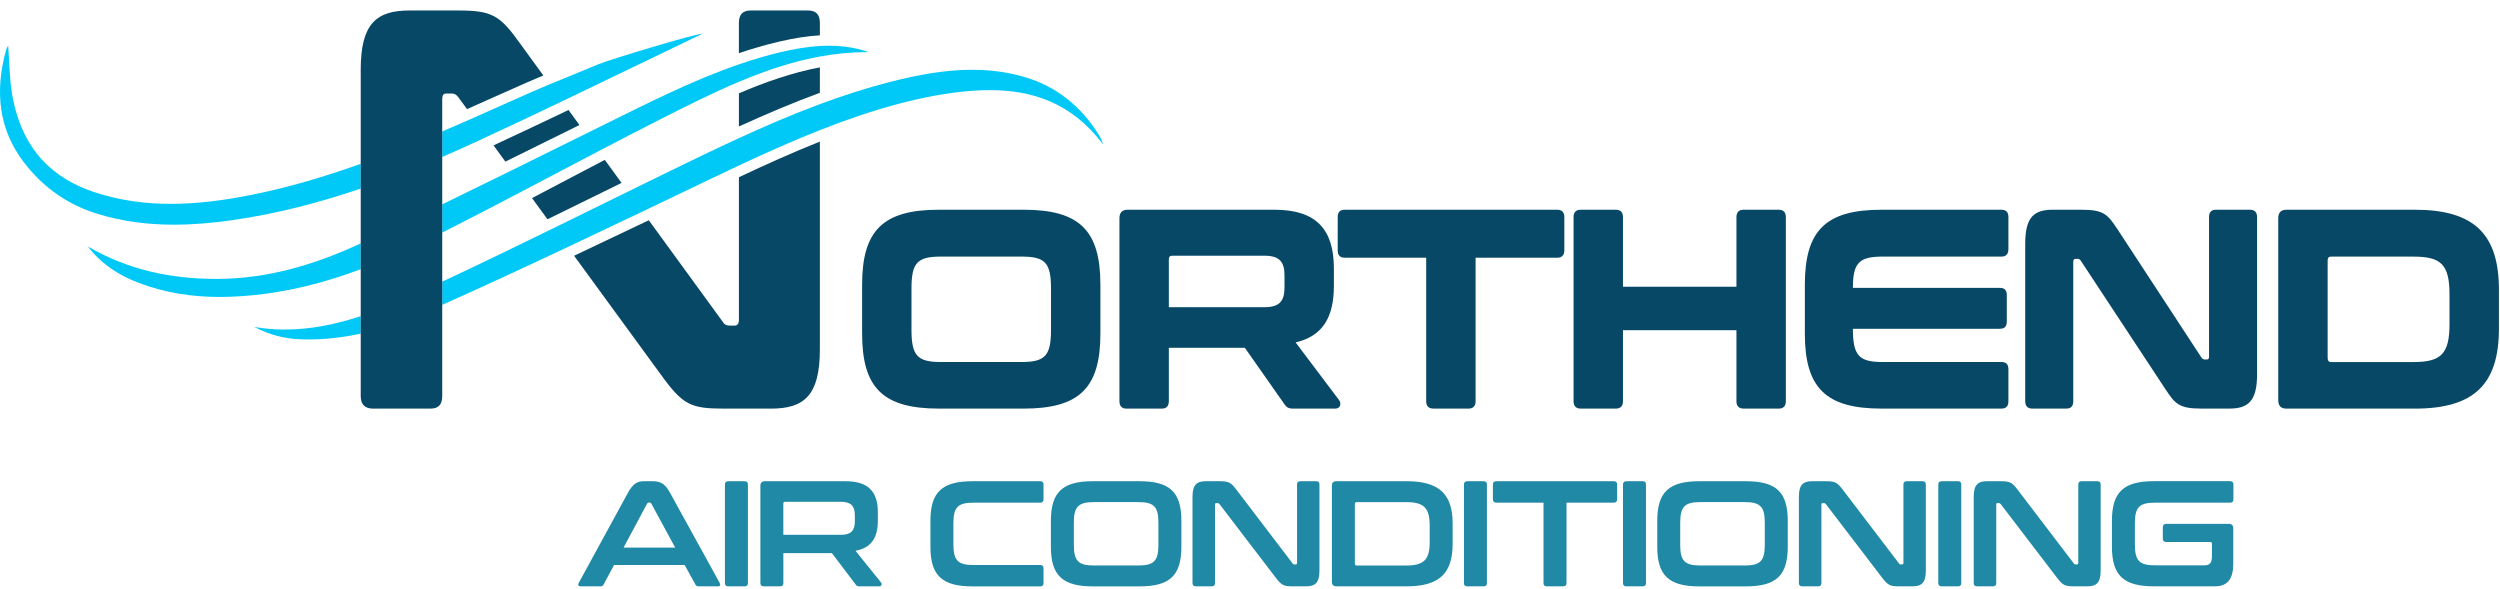
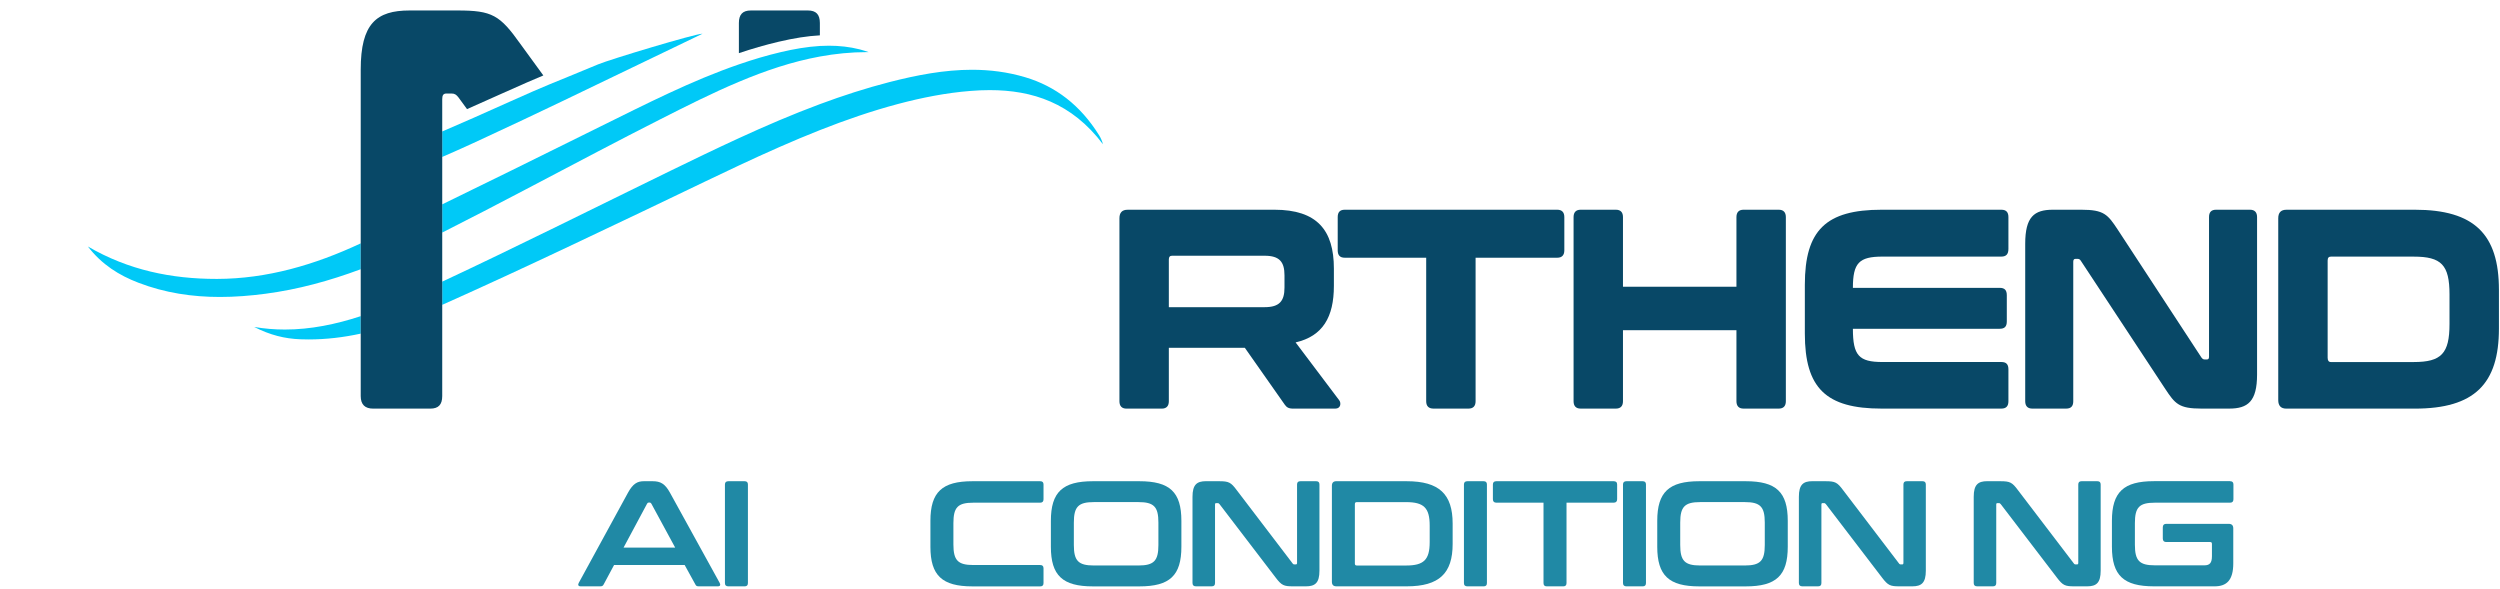
<svg xmlns="http://www.w3.org/2000/svg" width="191" height="45" viewBox="0 0 191 45" fill="none">
-   <path d="M56.452 13.54V24.439C56.452 24.745 56.328 24.875 56.119 24.875H55.746C55.497 24.875 55.331 24.788 55.207 24.571L49.568 16.827C47.681 17.727 45.775 18.636 43.86 19.54L50.516 28.655C52.177 30.958 52.799 31.219 55.331 31.219H58.902C61.434 31.219 62.638 30.22 62.638 26.699V10.817C60.55 11.649 58.489 12.581 56.452 13.54ZM56.452 7.13V9.664C58.562 8.701 60.599 7.836 62.638 7.09V5.146C60.526 5.549 58.468 6.265 56.452 7.13ZM46.207 12.214C45.046 12.82 43.892 13.428 42.755 14.026C42.056 14.393 41.352 14.764 40.645 15.135L41.827 16.752C43.081 16.14 44.328 15.526 45.565 14.918C46.199 14.606 46.842 14.29 47.488 13.973L46.207 12.214ZM43.434 8.403C41.529 9.315 39.613 10.223 37.704 11.107L38.61 12.348C39.771 11.776 40.927 11.205 42.074 10.637C42.806 10.276 43.538 9.913 44.269 9.553L43.434 8.403Z" fill="#084867" />
  <path d="M62.638 1.755V2.701C61.687 2.752 60.666 2.912 59.484 3.19C58.46 3.431 57.451 3.725 56.451 4.061V1.755C56.451 1.104 56.743 0.8 57.366 0.8H61.724C62.346 0.8 62.638 1.104 62.638 1.755Z" fill="#084867" />
  <path d="M49.864 36.765C50.45 36.765 50.804 36.947 51.183 37.637L54.982 44.532C55.063 44.682 55.029 44.796 54.844 44.796H53.387C53.237 44.796 53.18 44.761 53.123 44.646L52.308 43.166H46.915L46.122 44.646C46.065 44.761 45.996 44.796 45.858 44.796H44.367C44.172 44.796 44.138 44.68 44.217 44.532L47.981 37.637C48.36 36.947 48.704 36.765 49.185 36.765H49.862H49.864ZM47.638 41.839H51.585L49.761 38.476C49.726 38.419 49.691 38.395 49.635 38.395H49.566C49.509 38.395 49.475 38.417 49.44 38.476L47.638 41.839Z" fill="#2089A5" />
  <path d="M56.887 36.765C57.06 36.765 57.141 36.846 57.141 37.016V44.545C57.141 44.717 57.06 44.798 56.887 44.798H55.649C55.477 44.798 55.385 44.717 55.385 44.545V37.016C55.385 36.844 55.477 36.765 55.649 36.765H56.887Z" fill="#2089A5" />
-   <path d="M64.6 36.765C66.355 36.765 67.067 37.58 67.067 39.129V39.783C67.067 41.091 66.562 41.861 65.356 42.078L67.318 44.51C67.387 44.591 67.375 44.798 67.168 44.798H65.689C65.494 44.798 65.435 44.751 65.368 44.648L63.556 42.26H59.849V44.545C59.849 44.717 59.768 44.798 59.595 44.798H58.357C58.184 44.798 58.093 44.717 58.093 44.545V37.11C58.093 36.88 58.209 36.765 58.438 36.765H64.6ZM59.849 40.861H64.243C65.024 40.861 65.309 40.529 65.309 39.84V39.358C65.309 38.668 65.022 38.336 64.243 38.336H59.997C59.893 38.336 59.847 38.38 59.847 38.474V40.861H59.849Z" fill="#2089A5" />
  <path d="M79.472 36.765C79.644 36.765 79.725 36.846 79.725 37.016V38.141C79.725 38.314 79.644 38.405 79.472 38.405H74.366C73.184 38.405 72.84 38.749 72.84 39.966V41.595C72.84 42.812 73.184 43.168 74.366 43.168H79.472C79.644 43.168 79.725 43.249 79.725 43.422V44.547C79.725 44.719 79.644 44.8 79.472 44.8H74.297C71.98 44.8 71.084 43.973 71.084 41.77V39.795C71.084 37.592 71.98 36.765 74.297 36.765H79.472Z" fill="#2089A5" />
  <path d="M87.045 36.765C89.374 36.765 90.258 37.592 90.258 39.795V41.77C90.258 43.973 89.374 44.8 87.045 44.8H83.5C81.183 44.8 80.287 43.973 80.287 41.77V39.795C80.287 37.592 81.183 36.765 83.5 36.765H87.045ZM82.042 41.642C82.042 42.846 82.387 43.203 83.569 43.203H86.976C88.158 43.203 88.502 42.846 88.502 41.642V39.921C88.502 38.717 88.158 38.36 86.976 38.36H83.569C82.387 38.36 82.042 38.715 82.042 39.921V41.642Z" fill="#2089A5" />
  <path d="M93.15 36.765C93.884 36.765 94.046 36.856 94.482 37.442L98.751 43.041C98.785 43.097 98.832 43.122 98.901 43.122H99.004C99.061 43.122 99.095 43.087 99.095 43.006V37.016C99.095 36.844 99.177 36.765 99.349 36.765H100.553C100.725 36.765 100.806 36.846 100.806 37.016V43.602C100.806 44.532 100.474 44.796 99.772 44.796H98.785C98.086 44.796 97.914 44.727 97.454 44.119L93.173 38.518C93.126 38.462 93.091 38.437 93.023 38.437H92.919C92.85 38.437 92.828 38.472 92.828 38.553V44.543C92.828 44.715 92.747 44.796 92.575 44.796H91.371C91.198 44.796 91.107 44.715 91.107 44.543V37.957C91.107 37.026 91.439 36.763 92.139 36.763H93.148L93.15 36.765Z" fill="#2089A5" />
  <path d="M107.471 36.765C109.962 36.765 110.982 37.762 110.982 40V41.561C110.982 43.799 109.96 44.796 107.471 44.796H102.102C101.872 44.796 101.757 44.68 101.757 44.451V37.108C101.757 36.879 101.872 36.763 102.102 36.763H107.471V36.765ZM103.512 43.055C103.512 43.158 103.559 43.205 103.662 43.205H107.426C108.78 43.205 109.228 42.769 109.228 41.415V40.152C109.228 38.798 108.78 38.362 107.426 38.362H103.662C103.559 38.362 103.512 38.407 103.512 38.522V43.055Z" fill="#2089A5" />
  <path d="M113.347 36.765C113.52 36.765 113.601 36.846 113.601 37.016V44.545C113.601 44.717 113.52 44.798 113.347 44.798H112.109C111.937 44.798 111.845 44.717 111.845 44.545V37.016C111.845 36.844 111.937 36.765 112.109 36.765H113.347Z" fill="#2089A5" />
  <path d="M123.286 36.765C123.458 36.765 123.549 36.846 123.549 37.016V38.141C123.549 38.314 123.458 38.405 123.286 38.405H119.682V44.545C119.682 44.717 119.6 44.798 119.428 44.798H118.178C118.005 44.798 117.924 44.717 117.924 44.545V38.405H114.32C114.148 38.405 114.057 38.314 114.057 38.141V37.016C114.057 36.844 114.148 36.765 114.32 36.765H123.282H123.286Z" fill="#2089A5" />
  <path d="M125.499 36.765C125.671 36.765 125.752 36.846 125.752 37.016V44.545C125.752 44.717 125.671 44.798 125.499 44.798H124.261C124.088 44.798 123.997 44.717 123.997 44.545V37.016C123.997 36.844 124.088 36.765 124.261 36.765H125.499Z" fill="#2089A5" />
  <path d="M133.372 36.765C135.701 36.765 136.585 37.592 136.585 39.795V41.77C136.585 43.973 135.701 44.8 133.372 44.8H129.827C127.51 44.8 126.614 43.973 126.614 41.77V39.795C126.614 37.592 127.51 36.765 129.827 36.765H133.372ZM128.369 41.642C128.369 42.846 128.714 43.203 129.896 43.203H133.303C134.485 43.203 134.829 42.846 134.829 41.642V39.921C134.829 38.717 134.485 38.36 133.303 38.36H129.896C128.714 38.36 128.369 38.715 128.369 39.921V41.642Z" fill="#2089A5" />
  <path d="M139.477 36.765C140.211 36.765 140.373 36.856 140.809 37.442L145.078 43.041C145.112 43.097 145.159 43.122 145.228 43.122H145.331C145.388 43.122 145.422 43.087 145.422 43.006V37.016C145.422 36.844 145.503 36.765 145.676 36.765H146.88C147.052 36.765 147.133 36.846 147.133 37.016V43.602C147.133 44.532 146.801 44.796 146.099 44.796H145.112C144.413 44.796 144.241 44.727 143.78 44.119L139.499 38.518C139.453 38.462 139.418 38.437 139.349 38.437H139.246C139.177 38.437 139.155 38.472 139.155 38.553V44.543C139.155 44.715 139.074 44.796 138.902 44.796H137.697C137.525 44.796 137.434 44.715 137.434 44.543V37.957C137.434 37.026 137.766 36.763 138.466 36.763H139.475L139.477 36.765Z" fill="#2089A5" />
-   <path d="M149.588 36.765C149.76 36.765 149.841 36.846 149.841 37.016V44.545C149.841 44.717 149.76 44.798 149.588 44.798H148.349C148.177 44.798 148.086 44.717 148.086 44.545V37.016C148.086 36.844 148.177 36.765 148.349 36.765H149.588Z" fill="#2089A5" />
  <path d="M152.835 36.765C153.569 36.765 153.731 36.856 154.167 37.442L158.436 43.041C158.47 43.097 158.517 43.122 158.586 43.122H158.689C158.746 43.122 158.78 43.087 158.78 43.006V37.016C158.78 36.844 158.861 36.765 159.034 36.765H160.238C160.41 36.765 160.491 36.846 160.491 37.016V43.602C160.491 44.532 160.159 44.796 159.457 44.796H158.47C157.771 44.796 157.599 44.727 157.139 44.119L152.858 38.518C152.811 38.462 152.776 38.437 152.708 38.437H152.604C152.535 38.437 152.513 38.472 152.513 38.553V44.543C152.513 44.715 152.432 44.796 152.26 44.796H151.055C150.883 44.796 150.792 44.715 150.792 44.543V37.957C150.792 37.026 151.124 36.763 151.824 36.763H152.833L152.835 36.765Z" fill="#2089A5" />
  <path d="M170.381 36.765C170.553 36.765 170.634 36.846 170.634 37.016V38.141C170.634 38.314 170.553 38.405 170.381 38.405H164.632C163.451 38.405 163.106 38.749 163.106 39.966V41.618C163.106 42.834 163.451 43.191 164.632 43.191H168.419C168.82 43.191 168.992 43.006 168.992 42.491V41.561C168.992 41.458 168.958 41.411 168.855 41.411H165.492C165.332 41.411 165.238 41.32 165.238 41.147V40.286C165.238 40.114 165.33 40.022 165.492 40.022H170.277C170.507 40.022 170.622 40.138 170.622 40.367V43.041C170.622 44.326 170.117 44.796 169.199 44.796H164.563C162.247 44.796 161.351 43.969 161.351 41.766V39.791C161.351 37.588 162.247 36.761 164.563 36.761H170.381V36.765Z" fill="#2089A5" />
-   <path d="M78.203 16.023C82.454 16.023 84.071 17.585 84.071 21.753V25.487C84.071 29.654 82.454 31.217 78.203 31.217H71.733C67.483 31.217 65.865 29.654 65.865 25.487V21.753C65.865 17.585 67.483 16.023 71.733 16.023H78.203ZM69.637 25.183C69.637 27.159 70.073 27.658 71.877 27.658H78.057C79.861 27.658 80.297 27.159 80.297 25.183V22.057C80.297 20.081 79.861 19.604 78.057 19.604H71.877C70.073 19.604 69.637 20.083 69.637 22.057V25.183Z" fill="#084867" />
  <path d="M97.367 16.023C100.622 16.023 101.909 17.585 101.909 20.517V21.84C101.909 24.228 101.058 25.683 98.984 26.16L102.322 30.589C102.468 30.783 102.446 31.219 102.012 31.219H98.818C98.425 31.219 98.299 31.11 98.155 30.915L95.106 26.573H89.299V30.656C89.299 31.024 89.113 31.219 88.76 31.219H86.064C85.711 31.219 85.525 31.024 85.525 30.656V16.675C85.525 16.242 85.731 16.025 86.147 16.025H97.367V16.023ZM89.299 23.468H96.621C97.762 23.468 98.135 22.989 98.135 21.97V21.035C98.135 20.016 97.762 19.538 96.621 19.538H89.548C89.382 19.538 89.299 19.625 89.299 19.819V23.466V23.468Z" fill="#084867" />
  <path d="M118.976 16.023C119.329 16.023 119.515 16.217 119.515 16.586V19.126C119.515 19.495 119.329 19.69 118.976 19.69H112.735V30.654C112.735 31.023 112.549 31.217 112.196 31.217H109.52C109.147 31.217 108.961 31.023 108.961 30.654V19.69H102.74C102.367 19.69 102.201 19.495 102.201 19.126V16.586C102.201 16.217 102.367 16.023 102.74 16.023H118.978H118.976Z" fill="#084867" />
  <path d="M123.456 16.023C123.809 16.023 123.995 16.217 123.995 16.586V21.905H132.664V16.586C132.664 16.217 132.851 16.023 133.204 16.023H135.9C136.252 16.023 136.439 16.217 136.439 16.586V30.654C136.439 31.023 136.252 31.217 135.9 31.217H133.204C132.851 31.217 132.664 31.023 132.664 30.654V25.225H123.995V30.654C123.995 31.023 123.809 31.217 123.456 31.217H120.76C120.407 31.217 120.221 31.023 120.221 30.654V16.586C120.221 16.217 120.407 16.023 120.76 16.023H123.456Z" fill="#084867" />
  <path d="M152.904 16.023C153.277 16.023 153.443 16.217 153.443 16.586V19.019C153.443 19.41 153.277 19.604 152.904 19.604H143.821C142.037 19.604 141.561 20.083 141.561 21.992H152.78C153.153 21.992 153.32 22.166 153.32 22.558V24.554C153.32 24.946 153.153 25.118 152.78 25.118H141.561C141.561 27.159 142.017 27.658 143.821 27.658H152.904C153.277 27.658 153.443 27.832 153.443 28.221V30.654C153.443 31.023 153.277 31.217 152.904 31.217H143.758C139.508 31.217 137.89 29.654 137.89 25.487V21.753C137.89 17.585 139.508 16.023 143.758 16.023H152.904Z" fill="#084867" />
  <path d="M159.021 16.023C160.742 16.023 161.032 16.392 161.78 17.521L168.187 27.311C168.271 27.421 168.333 27.463 168.437 27.463H168.603C168.727 27.463 168.769 27.398 168.769 27.246V16.586C168.769 16.217 168.935 16.023 169.308 16.023H171.901C172.254 16.023 172.44 16.217 172.44 16.586V28.612C172.44 30.674 171.735 31.217 170.304 31.217H168.187C166.467 31.217 166.177 30.848 165.429 29.719L158.979 19.929C158.916 19.819 158.833 19.777 158.73 19.777H158.563C158.46 19.777 158.397 19.842 158.397 19.994V30.654C158.397 31.023 158.231 31.217 157.858 31.217H155.265C154.913 31.217 154.726 31.023 154.726 30.654V18.627C154.726 16.566 155.411 16.023 156.842 16.023H159.019H159.021Z" fill="#084867" />
  <path d="M184.489 16.023C189.051 16.023 190.918 17.912 190.918 22.144V25.098C190.918 29.33 189.051 31.219 184.489 31.219H174.68C174.264 31.219 174.058 31.002 174.058 30.568V16.675C174.058 16.242 174.264 16.025 174.68 16.025H184.489V16.023ZM177.832 27.333C177.832 27.55 177.915 27.66 178.081 27.66H184.405C186.522 27.66 187.142 27.009 187.142 24.751V22.493C187.142 20.235 186.52 19.606 184.405 19.606H178.081C177.915 19.606 177.832 19.694 177.832 19.91V27.335V27.333Z" fill="#084867" />
  <path d="M27.559 24.155V25.489C26.245 25.775 24.916 25.933 23.574 25.933C23.365 25.933 23.156 25.929 22.947 25.921C21.747 25.876 20.637 25.6 19.42 24.98C20.207 25.114 20.987 25.177 21.762 25.177C23.732 25.177 25.662 24.777 27.559 24.155Z" fill="#00C9F7" />
  <path d="M84.27 11.026C81.88 7.852 78.864 6.885 75.615 6.885C75.126 6.885 74.632 6.907 74.133 6.948C72.288 7.094 70.434 7.459 68.617 7.941C66.592 8.48 64.604 9.165 62.638 9.942C60.556 10.763 58.499 11.685 56.451 12.644C54.698 13.465 52.953 14.312 51.206 15.147C50.498 15.486 49.791 15.822 49.083 16.163C47.18 17.069 45.279 17.975 43.373 18.873C40.187 20.377 36.992 21.858 33.785 23.291V21.518C36.637 20.184 39.477 18.808 42.313 17.419C44.2 16.495 46.087 15.565 47.974 14.64C49.051 14.109 50.129 13.58 51.209 13.055C52.953 12.206 54.698 11.361 56.451 10.556C58.497 9.615 60.552 8.732 62.638 7.957C64.387 7.307 66.155 6.735 67.948 6.273C70.048 5.734 72.153 5.33 74.258 5.33C75.621 5.33 76.983 5.499 78.345 5.906C80.635 6.593 82.537 8.026 83.974 10.337C84.096 10.536 84.195 10.755 84.27 11.026Z" fill="#00C9F7" />
  <path d="M53.674 2.576C50.076 4.297 46.511 6.034 42.947 7.738C41.038 8.651 39.131 9.555 37.217 10.44C36.868 10.605 36.518 10.765 36.167 10.927C35.375 11.292 34.582 11.646 33.785 11.991V10.045C34.582 9.705 35.377 9.358 36.169 9.007C37.02 8.63 37.872 8.249 38.721 7.868C40.361 7.13 41.212 6.765 42.001 6.437C42.925 6.054 43.768 5.722 45.706 4.913C46.602 4.538 53.111 2.576 53.664 2.576H53.674Z" fill="#00C9F7" />
-   <path d="M27.559 12.516V14.409C24.336 15.504 21.064 16.349 17.726 16.823C16.244 17.034 14.764 17.166 13.291 17.166C11.337 17.166 9.397 16.935 7.477 16.347C5.28 15.676 3.328 14.395 1.777 12.338C-0.075 9.881 -0.422 6.999 0.47 3.806C0.502 3.69 0.573 3.589 0.626 3.478C0.725 4.775 0.721 6.06 0.938 7.28C1.69 11.49 4.086 13.667 7.281 14.705C9.192 15.328 11.12 15.575 13.056 15.575C15.107 15.575 17.166 15.297 19.226 14.886C22.051 14.32 24.822 13.495 27.559 12.516Z" fill="#00C9F7" />
  <path d="M66.359 3.982H66.234C65.011 3.982 63.815 4.104 62.638 4.319C60.524 4.706 58.47 5.399 56.451 6.251C54.408 7.108 52.399 8.124 50.391 9.143C48.832 9.934 47.277 10.738 45.724 11.551C43.868 12.522 42.015 13.501 40.16 14.474C38.04 15.587 35.918 16.694 33.785 17.768V15.613C35.557 14.754 37.327 13.884 39.096 13.013C40.981 12.082 42.866 11.148 44.754 10.217C45.118 10.035 45.485 9.855 45.852 9.674C49.351 7.949 52.833 6.161 56.451 4.919C57.511 4.552 58.582 4.234 59.67 3.978C60.657 3.747 61.649 3.571 62.638 3.512C62.869 3.5 63.098 3.492 63.327 3.492C64.115 3.492 64.904 3.575 65.692 3.774C65.917 3.828 66.136 3.911 66.359 3.982Z" fill="#00C9F7" />
  <path d="M27.559 18.593V20.569C25.187 21.453 22.767 22.116 20.286 22.442C19.12 22.596 17.959 22.688 16.803 22.688C14.697 22.688 12.611 22.383 10.566 21.597C9.117 21.042 7.781 20.221 6.715 18.832C9.816 20.644 13.116 21.309 16.54 21.309H16.601C20.383 21.301 24.034 20.243 27.559 18.593Z" fill="#00C9F7" />
  <path d="M41.511 5.764C40.763 6.076 39.921 6.441 38.389 7.128C37.469 7.542 36.567 7.945 35.681 8.336L35.032 7.449C34.866 7.232 34.74 7.144 34.491 7.144H34.118C33.869 7.144 33.786 7.274 33.786 7.578V30.262C33.786 30.915 33.496 31.219 32.873 31.219H28.513C27.891 31.219 27.559 30.915 27.559 30.262V5.318C27.559 1.799 28.763 0.8 31.294 0.8H34.949C37.604 0.8 38.186 1.147 39.763 3.364L41.511 5.764Z" fill="#084867" />
</svg>